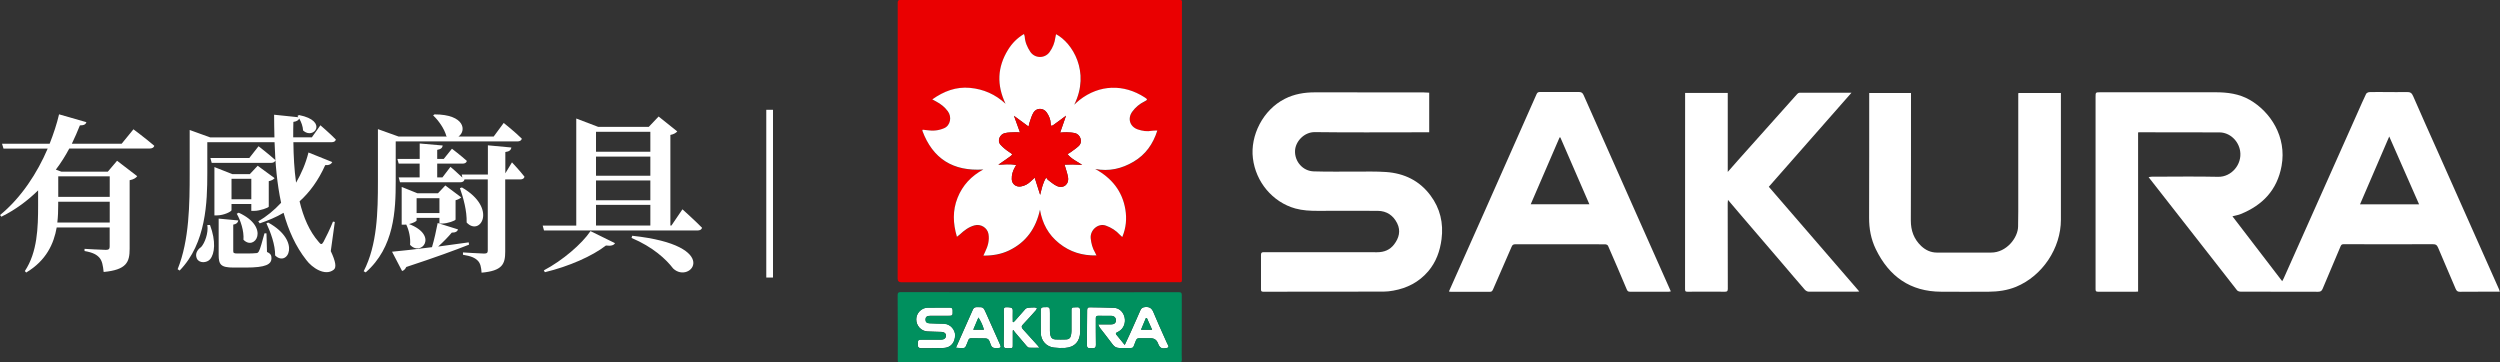
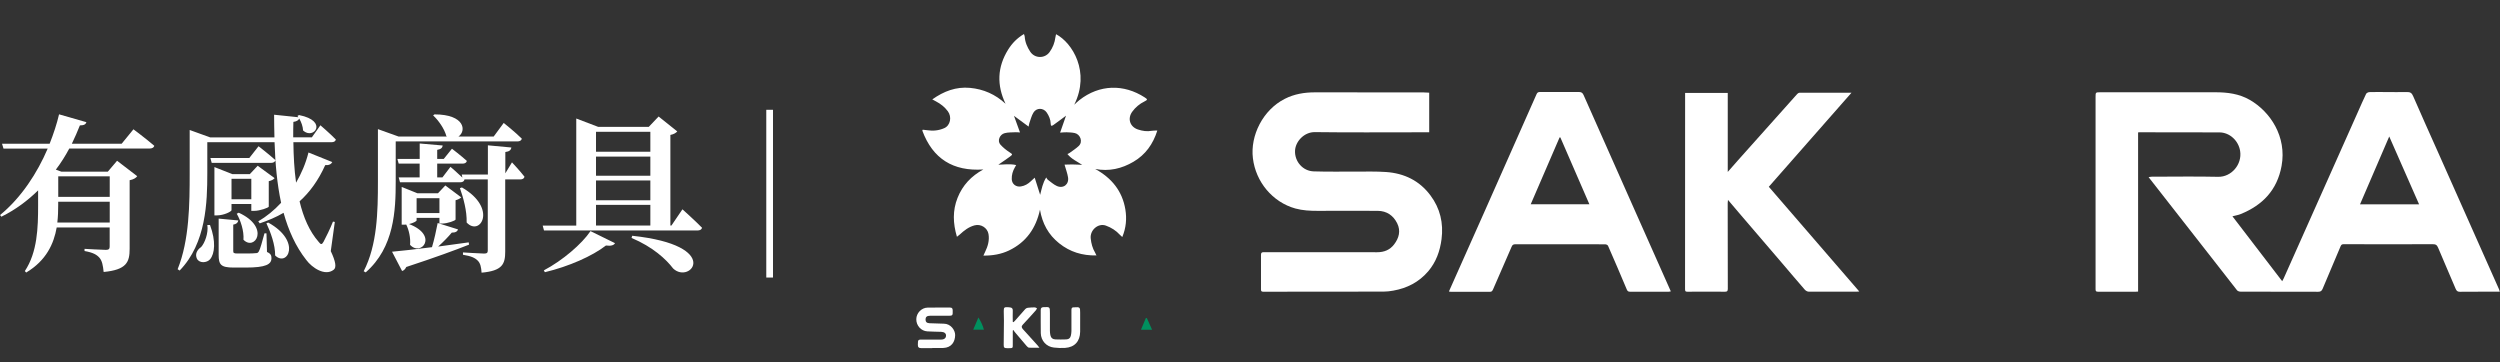
<svg xmlns="http://www.w3.org/2000/svg" id="_圖層_2" viewBox="0 0 435.61 63.16">
  <rect x="0" y="0" width="435.61" height="63.16" fill="#333333" stroke="none" />
  <defs>
    <style>.cls-1{fill:#00905e;}.cls-2{fill:#ed0000;}.cls-3{fill:#ea0001;}.cls-4{fill:#fff;}</style>
  </defs>
  <g id="_圖片">
    <g>
      <g>
        <path class="cls-4" d="M23.24,22.52s2.28,1.7,3.65,2.89c-.09,.32-.41,.47-.82,.47H12.07c-.67,1.26-1.43,2.48-2.34,3.68l.96,.35h8.1l1.61-1.9,3.51,2.69c-.2,.29-.64,.58-1.32,.7v11.96c0,2.31-.53,3.65-4.53,4.03-.12-1.14-.26-1.93-.73-2.48-.47-.53-1.11-.91-2.6-1.17v-.38s3.1,.18,3.74,.18c.5,0,.64-.2,.64-.58v-3.33H9.88c-.5,2.84-1.81,5.76-5.32,7.86l-.23-.26c2.19-3.3,2.31-7.54,2.31-11.46v-2.6c-1.81,1.78-3.92,3.36-6.4,4.59l-.23-.29c3.71-3.04,6.49-7.34,8.3-11.58H.61l-.26-.85H8.65c.7-1.78,1.26-3.48,1.64-5.12l4.77,1.37c-.12,.35-.38,.56-1.14,.56-.41,1.05-.88,2.1-1.4,3.19h8.68l2.05-2.51Zm-4.12,16.25v-3.62H10.14v.61c0,.96-.03,1.96-.15,3.01h9.12Zm-8.97-8.04v3.57h8.97v-3.57H10.14Z" />
        <path class="cls-4" d="M57.62,43.72c.88,1.87,1.05,2.92,.5,3.3-1.49,1.14-3.74-.35-4.76-1.73-1.84-2.34-3.1-5.15-3.95-8.21-1.29,.76-2.69,1.34-4.15,1.84l-.26-.35c1.4-.82,2.78-1.93,3.98-3.24-.7-3.27-1.02-6.78-1.14-10.55h-11.72v5.41c0,4.97-.18,12.19-4.82,16.95l-.35-.23c2.05-5.06,2.1-11.43,2.1-16.72v-7.54l3.57,1.29h11.2c-.03-1.32-.06-2.63-.06-3.95l4.24,.44-.18-.23,.29-.15c5.17,1.02,2.54,4.39,.7,2.69-.03-.7-.32-1.49-.67-2.08-.12,.26-.41,.5-1.02,.58-.03,.88-.03,1.78-.03,2.69h3.25l1.49-2.1s1.7,1.46,2.69,2.48c-.06,.32-.35,.47-.76,.47h-6.64c.03,2.4,.15,4.76,.47,7.05,.91-1.58,1.67-3.3,2.16-5.26l4.15,1.67c-.18,.35-.56,.58-1.23,.53-1.2,2.66-2.69,4.71-4.47,6.31,.67,2.81,1.72,5.23,3.33,7.07,.38,.5,.56,.5,.85-.03,.41-.76,1.14-2.25,1.64-3.51l.32,.06-.7,5.06Zm-21.02-4.5c1.05,2.81,.82,5,0,5.96-.56,.64-1.84,.73-2.28-.09-.38-.79,0-1.55,.73-2.05,.61-.67,1.29-2.4,1.08-3.83h.47Zm8.45-13.74s1.81,1.4,2.95,2.43c-.09,.32-.38,.47-.79,.47h-10.32l-.23-.85h6.78l1.61-2.05Zm-4.71,11.14c0,.23-1.32,.91-2.54,.91h-.44v-8.42l3.13,1.23h3.04l1.37-1.46,2.95,2.16c-.15,.2-.53,.44-1.02,.53v4.44c-.03,.18-1.55,.73-2.51,.73h-.53v-1.2h-3.45v1.08Zm6.17,7.28c.67,.29,.79,.61,.79,1.08,0,1.08-.96,1.64-4.47,1.64h-2.13c-2.25,0-2.6-.53-2.6-2.22v-6.31l3.42,.32c-.06,.38-.32,.64-.88,.73v4.59c0,.35,.09,.44,.76,.44h1.67c.7,0,1.26-.03,1.49-.06,.29,0,.38-.06,.53-.29,.26-.41,.58-1.7,.99-3.16h.35l.09,3.24Zm-6.17-12.75v3.57h3.45v-3.57h-3.45Zm1.26,5.91c5.58,2.57,2.78,6.75,.82,4.71,.12-1.52-.5-3.39-1.17-4.53l.35-.18Zm5.14,1.72c5.9,3.27,3.33,7.83,1.2,5.73,.03-1.84-.79-4.06-1.52-5.61l.32-.12Z" />
        <path class="cls-4" d="M68.95,31.64c0,4.97-.23,11.46-5.23,15.82l-.35-.2c2.37-4.59,2.48-10.38,2.48-15.61v-9.15l3.6,1.29h8.45l-.12-.06c-.35-1.32-1.4-2.78-2.31-3.62l.23-.18c5.35,0,5.58,2.92,4.18,3.86h6.14l1.75-2.37s2.02,1.61,3.16,2.75c-.09,.32-.38,.47-.76,.47h-21.22v7.02Zm12.77,10.99c-2.37,.94-5.85,2.22-10.93,3.89-.18,.38-.41,.61-.73,.7l-1.75-3.36c1.43-.12,3.95-.41,6.96-.79,.38-1.26,.76-2.98,.99-4.21l3.54,1.11c-.09,.35-.44,.58-1.08,.56-.58,.7-1.46,1.61-2.37,2.43,1.7-.23,3.48-.47,5.32-.73l.06,.41Zm7.48-14.35s1.43,1.52,2.19,2.51c-.06,.32-.35,.47-.73,.47h-2.63v12.57c0,2.16-.47,3.36-4.12,3.68-.06-.94-.2-1.64-.67-2.1-.47-.47-1.11-.79-2.57-1.02v-.41s3.07,.2,3.68,.2c.5,0,.64-.15,.64-.53v-12.39h-4.09l.03,.03c-.06,.32-.35,.47-.76,.47h-10.47l-.23-.85h3.65v-2.4h-3.65l-.23-.82h3.89v-2.69l4.01,.35c-.06,.38-.26,.64-.96,.76v1.58h1.14l1.43-1.78s1.61,1.23,2.6,2.13c-.09,.32-.35,.47-.76,.47h-4.41v2.4h.91l1.4-1.84s1.17,.99,2.08,1.87l-.12-.53h4.56v-5.09l4.09,.38c-.06,.44-.35,.7-1.05,.79v3.71l1.17-1.93Zm-11.61,4.03l2.78,2.08c-.18,.18-.53,.38-.99,.5v3.36c-.03,.2-1.43,.7-2.31,.7h-.5v-.99h-3.98v.44c0,.15-.58,.47-1.32,.64,5.2,1.99,2.1,5.73,.18,3.62,.12-1.17-.2-2.6-.67-3.54-.15,.03-.26,.03-.41,.03h-.38v-6.58l2.75,1.11h3.57l1.29-1.37Zm-1.02,4.82v-2.6h-3.98v2.6h3.98Zm3.92-4.47c6.29,3.65,3.16,8.62,.82,6.11,.06-1.99-.56-4.27-1.17-5.99l.35-.12Z" />
        <path class="cls-4" d="M118.91,36.47s2.16,1.93,3.42,3.22c-.09,.32-.38,.47-.82,.47h-26.72l-.23-.85h5.85V20.65l3.83,1.46h8.8l1.72-1.81,3.25,2.6c-.2,.23-.58,.5-1.2,.61v15.79h.18l1.93-2.84Zm-24.15,10.64c3.27-1.72,6.64-4.62,8.13-6.84l4.27,2.1c-.18,.35-.67,.53-1.58,.41-2.37,1.84-6.46,3.65-10.64,4.65l-.18-.32Zm9.09-24.15v3.48h9.47v-3.48h-9.47Zm9.47,4.33h-9.47v3.33h9.47v-3.33Zm-9.47,4.15v3.45h9.47v-3.45h-9.47Zm0,7.86h9.47v-3.6h-9.47v3.6Zm6.31,1.78c15.9,1.7,10.11,8.57,7.13,5.7-1.23-1.61-3.51-3.74-7.25-5.32l.12-.38Z" />
        <path class="cls-4" d="M134.69,48.36h-1.17V19.13h1.17v29.23Z" />
      </g>
      <g>
        <path class="cls-4" d="M435.61,50.82c-.76,0-1.44,0-2.12,0-1.62,0-3.25,0-4.87,.02-.4,0-.57-.14-.73-.5-1.01-2.4-2.06-4.77-3.06-7.17-.2-.49-.44-.63-.96-.62-5.16,.02-10.32,.02-15.49,0-.28,0-.42,.07-.54,.35-1.04,2.48-2.1,4.95-3.14,7.43-.16,.37-.35,.51-.77,.51-4.51-.02-9.02,0-13.52-.02-.21,0-.5-.09-.62-.24-1.64-2.08-3.26-4.17-4.89-6.26-3.01-3.85-6.02-7.71-9.04-11.56-.47-.61-.95-1.21-1.48-1.89,.2-.03,.38-.08,.55-.08,3.86,0,7.71-.07,11.57,.02,2.29,.05,4.2-2.14,3.83-4.49-.28-1.8-1.81-3.24-3.61-3.25-4.65-.02-9.29-.01-13.94-.02-.06,0-.12,.01-.23,.02v27.74c-.17,0-.28,.02-.4,.02-2.2,0-4.4-.01-6.6,0-.34,0-.41-.12-.41-.42,0-11.16,0-22.33,0-33.49,0-.85,0-.84,.87-.84,6.68,0,13.36,0,20.04,0,2.08,0,4.12,.26,5.97,1.33,3.54,2.04,6.47,6.38,5.53,11.51-.77,4.19-3.3,6.84-7.15,8.39-.41,.17-.87,.23-1.41,.38,2.89,3.77,5.75,7.5,8.67,11.31,.11-.22,.2-.35,.26-.49,2.08-4.66,4.16-9.33,6.24-13.99,2.24-5.02,4.48-10.05,6.72-15.07,.46-1.03,.91-2.08,1.4-3.09,.08-.16,.37-.3,.57-.31,.94-.03,1.88-.01,2.82-.01,1.23,0,2.46,.03,3.69,0,.59-.02,.88,.14,1.12,.72,1.41,3.27,2.89,6.52,4.34,9.78,3.54,7.96,7.09,15.93,10.63,23.89,.05,.11,.07,.22,.13,.4Zm-19.3-27.04c-1.72,3.99-3.39,7.87-5.09,11.82h10.29c-1.73-3.94-3.44-7.82-5.2-11.82Z" />
        <path class="cls-4" d="M249.03,16.15v6.9c-.64,0-1.26,0-1.88,0-6.01,0-12.02,.05-18.03-.03-1.88-.03-3.41,1.64-3.47,3.26-.07,1.86,1.35,3.52,3.25,3.58,2.46,.08,4.92,.03,7.38,.04,1.75,0,3.5-.05,5.23,.07,3.17,.22,5.83,1.51,7.74,4.08,1.69,2.26,2.29,4.83,1.93,7.62-.27,2.08-.95,3.99-2.33,5.61-1.61,1.88-3.67,2.93-6.08,3.36-.55,.1-1.11,.17-1.67,.17-7,.01-14,.01-20.99,.02-.34,0-.4-.14-.39-.43,.01-2,.01-3.99,0-5.99,0-.35,.11-.47,.47-.47,6.59,0,13.18,0,19.76,.01,1.23,0,2.23-.4,2.97-1.37,.84-1.1,1.18-2.34,.54-3.65-.68-1.39-1.83-2.18-3.4-2.19-3.49-.03-6.98,0-10.47,0-1.31,0-2.6-.06-3.88-.41-3.99-1.11-6.91-4.65-7.4-8.76-.48-3.94,1.73-8.41,5.56-10.35,1.65-.84,3.41-1.13,5.24-1.13,6.3,0,12.6,0,18.9,.01,.33,0,.66,.03,1.03,.05Z" />
        <path class="cls-4" d="M252.47,50.78c.37-.82,.71-1.59,1.05-2.36,1.67-3.74,3.34-7.48,5-11.22,3.08-6.93,6.15-13.86,9.22-20.8,.11-.25,.27-.37,.55-.37,2.28,0,4.55,.01,6.83,0,.43,0,.63,.14,.81,.53,2.95,6.67,5.92,13.34,8.88,20,2.1,4.72,4.2,9.44,6.32,14.21-.14,.02-.25,.06-.36,.06-2.25,0-4.49,0-6.74,0-.3,0-.45-.09-.57-.38-1.07-2.55-2.16-5.09-3.27-7.62-.06-.14-.32-.26-.48-.26-1.32-.02-2.64-.01-3.96-.01-3.9,0-7.8,0-11.7,0-.33,0-.52,.09-.65,.41-1.07,2.48-2.16,4.96-3.24,7.44-.11,.25-.22,.44-.55,.44-2.26,0-4.52,0-6.78,0-.09,0-.17-.03-.34-.05Zm14.25-15.19h10.22c-1.71-3.93-3.39-7.79-5.06-11.65-.04,0-.08,0-.13,0-1.66,3.86-3.33,7.72-5.03,11.65Z" />
-         <path class="cls-4" d="M332.98,16.19c0,.62,0,1.23,0,1.83,0,6.81,0,13.61-.03,20.42,0,1.75,.54,3.22,1.81,4.43,.76,.71,1.65,1.13,2.7,1.14,3.16,0,6.32,0,9.47,0,2.71,.01,4.7-2.62,4.71-4.55,0-.86,.03-1.72,.03-2.58,0-6.84,0-13.68,0-20.51,0-.04,.01-.09,.03-.17h7.4v.48c0,7.2,0,14.4,0,21.6,0,4.97-3.22,9.8-7.83,11.7-1.52,.62-3.13,.84-4.77,.85-2.75,.02-5.5,.01-8.24,0-5.41-.01-9.1-2.66-11.41-7.41-.84-1.73-1.18-3.56-1.17-5.49,.03-7.11,.01-14.22,.02-21.33,0-.12,0-.24,0-.4h7.3Z" />
        <path class="cls-4" d="M308.21,32.55c5.24,6.07,10.47,12.12,15.76,18.24-.21,.02-.33,.03-.44,.03-2.79,0-5.59,.01-8.38,0-.23,0-.52-.17-.68-.35-1.33-1.52-2.62-3.06-3.93-4.59-2.49-2.91-4.99-5.82-7.48-8.73-.64-.74-1.27-1.49-1.97-2.32-.02,.25-.05,.4-.05,.56,0,4.98,0,9.95,.02,14.93,0,.4-.11,.52-.51,.51-2.16-.02-4.31-.01-6.47,0-.29,0-.47,0-.47-.4,.01-11,.01-21.99,.01-32.99v-1.25h7.43v13.77c.64-.73,1.18-1.35,1.73-1.97,3.46-3.88,6.91-7.75,10.38-11.62,.1-.11,.28-.21,.42-.21,2.96-.01,5.92,0,9.03,0-4.84,5.51-9.61,10.94-14.41,16.39Z" />
      </g>
      <g>
-         <path class="cls-3" d="M181.17,49.18c-8.05,0-16.09,0-24.14,0q-.62,0-.62-.63c0-14.95,0-29.89,.01-44.84,0-1.09,.01-2.18,0-3.27,0-.39,.17-.45,.5-.45,2.81,0,5.62,0,8.43,0,13.21,0,26.41,0,39.62,0,1.18,0,.97-.1,.97,1,0,15.73,0,31.47,0,47.2,0,1.17,.12,.98-.99,.98-7.92,0-15.85,0-23.77,0Zm-18.75-31.85c.31,.17,.5,.27,.7,.38,.8,.42,1.5,.97,2.04,1.7,.74,1.01,.44,2.49-.62,2.95-.96,.42-1.95,.52-2.98,.36-.26-.04-.52-.06-.78-.09-.02,.06-.04,.11-.06,.17,1.81,4.89,5.36,7.11,10.63,6.76-2.09,1.13-3.62,2.75-4.49,4.94-.88,2.21-.82,4.44-.11,6.79,.21-.17,.36-.28,.5-.4,.75-.7,1.55-1.31,2.56-1.59,1.09-.29,2.25,.41,2.44,1.51,.19,1.1-.11,2.12-.59,3.11-.09,.18-.17,.37-.3,.65,1.61,.01,3.08-.23,4.45-.89,3.01-1.44,4.72-3.88,5.41-7.11,.41,2.37,1.47,4.35,3.35,5.86,1.88,1.5,4.02,2.16,6.49,2.11-.11-.24-.16-.37-.23-.48-.46-.77-.68-1.61-.77-2.49-.15-1.47,1.31-2.71,2.64-2.23,.94,.34,1.77,.86,2.45,1.61,.1,.11,.23,.21,.41,.38,.66-1.61,.8-3.2,.54-4.79-.53-3.23-2.41-5.49-5.26-7.07,2.41,.47,4.63-.06,6.68-1.26,2.08-1.23,3.4-3.07,4.15-5.44-.38,.02-.68,0-.97,.05-.83,.15-1.64,.03-2.42-.23-1.4-.47-1.86-1.91-.98-3.1,.56-.77,1.28-1.37,2.14-1.79,.54-.27,.55-.36,.04-.69-3.65-2.37-7.9-2.28-11.39,.46-.32,.25-.6,.54-.9,.81,2.83-5.71-.32-10.79-3.17-12.29-.04,.18-.09,.35-.11,.53-.12,.95-.46,1.81-1.02,2.59-.84,1.16-2.56,1.13-3.36-.06-.54-.8-.91-1.67-.97-2.65,0-.12-.07-.25-.13-.44-1.19,.71-2.08,1.63-2.76,2.72-1.89,3.04-2,6.19-.45,9.43-1.76-1.64-3.83-2.56-6.2-2.77-2.43-.22-4.55,.57-6.58,2.02Z" />
        <path class="cls-4" d="M162.43,17.33c2.04-1.45,4.16-2.24,6.58-2.02,2.37,.22,4.43,1.13,6.2,2.77-1.55-3.25-1.44-6.39,.45-9.43,.68-1.1,1.57-2.02,2.76-2.72,.06,.2,.12,.32,.13,.44,.06,.98,.44,1.85,.97,2.65,.8,1.19,2.52,1.21,3.36,.06,.56-.77,.9-1.64,1.02-2.59,.02-.17,.07-.34,.11-.53,2.85,1.5,6,6.58,3.17,12.29,.3-.27,.58-.56,.9-.81,3.49-2.74,7.74-2.83,11.39-.46,.52,.33,.5,.42-.04,.69-.86,.42-1.58,1.02-2.14,1.79-.87,1.19-.42,2.63,.98,3.1,.78,.26,1.59,.39,2.42,.23,.29-.05,.59-.03,.97-.05-.75,2.37-2.06,4.21-4.15,5.44-2.05,1.21-4.27,1.73-6.68,1.26,2.86,1.57,4.73,3.84,5.26,7.07,.26,1.6,.13,3.18-.54,4.79-.18-.17-.3-.27-.41-.38-.68-.75-1.51-1.27-2.45-1.61-1.33-.48-2.79,.77-2.64,2.23,.09,.88,.31,1.72,.77,2.49,.07,.11,.11,.24,.23,.48-2.47,.05-4.61-.61-6.49-2.11-1.89-1.5-2.95-3.48-3.35-5.86-.7,3.23-2.4,5.67-5.41,7.11-1.37,.65-2.83,.9-4.45,.89,.13-.28,.21-.47,.3-.65,.48-.98,.78-2.01,.59-3.11-.19-1.1-1.35-1.81-2.44-1.51-1.01,.27-1.81,.89-2.56,1.59-.14,.13-.29,.23-.5,.4-.7-2.35-.77-4.58,.11-6.79,.87-2.19,2.4-3.81,4.49-4.94-5.27,.35-8.82-1.87-10.63-6.76,.02-.06,.04-.11,.06-.17,.26,.03,.52,.05,.78,.09,1.03,.16,2.03,.06,2.98-.36,1.06-.46,1.37-1.95,.62-2.95-.54-.73-1.24-1.28-2.04-1.7-.2-.11-.39-.21-.7-.38Zm15.3,5.75c-.35-.02-.55-.05-.74-.04-.64,.04-1.31,0-1.92,.16-.89,.22-1.33,1.35-.77,1.98,.46,.52,1.03,.98,1.62,1.36,.51,.34,.58,.36,.07,.74-.69,.51-1.4,.98-2.04,1.42,.95-.02,2.01-.19,3.11,.06-.11,.19-.16,.29-.22,.39-.37,.64-.58,1.33-.55,2.08,.04,.85,.74,1.39,1.59,1.26,.69-.11,1.25-.44,1.74-.91,.18-.17,.36-.34,.67-.62,.34,1.06,.63,1.99,.95,2.99,.27-1.03,.43-2.04,1.06-3.03,.12,.18,.16,.31,.25,.38,.52,.38,1.01,.84,1.58,1.1,1.14,.53,2.17-.27,1.97-1.5-.12-.72-.38-1.41-.61-2.21,.45-.01,.96-.04,1.46-.03,.51,0,1.02,.04,1.62,.07-.92-.61-1.88-1.02-2.58-1.89,.15-.07,.28-.11,.38-.19,.53-.39,1.1-.75,1.58-1.2,.81-.75,.27-2.05-.66-2.26-.47-.11-.96-.12-1.44-.14-.32-.01-.65,.03-1.13,.06,.39-1.12,.74-2.11,1.03-2.95-.65,.48-1.42,1.07-2.2,1.62-.34,.24-.46,.17-.47-.23-.02-.72-.3-1.36-.69-1.94-.58-.85-1.79-.87-2.32,.02-.33,.54-.48,1.19-.7,1.79-.06,.16-.07,.34-.14,.64-.93-.69-1.78-1.31-2.55-1.88,.32,.88,.66,1.83,1.05,2.9Z" />
        <g>
-           <path class="cls-4" d="M195.98,60.11c.33-.71,.64-1.35,.93-1.99,.61-1.35,1.21-2.7,1.8-4.06,.17-.4,.41-.52,.86-.56,.76-.06,1.14,.24,1.42,.92,.66,1.6,1.38,3.18,2.09,4.77,.15,.33,.3,.66,.46,.98,.15,.29,.06,.41-.24,.47-.91,.17-1.21,.01-1.53-.82q-.33-.88-1.28-.88c-.67,0-1.34,0-2,0-.29,0-.43,.11-.56,.4-.66,1.54-.16,1.25-1.82,1.32-.05,0-.09,0-.14,0-1.66,0-1.65,0-2.62-1.33-.54-.74-1.13-1.46-1.69-2.19-.12-.15-.18-.35-.31-.61,.83,0,1.54,0,2.25,0,.52,0,.81-.23,.85-.63,.05-.48-.27-.85-.78-.86-.77-.02-1.55,0-2.32-.01-.33,0-.41,.14-.41,.44,0,1.54-.01,3.08,.02,4.63,0,.45-.15,.57-.57,.58-1,.02-1.01,0-1-.99,.03-1.87,.04-3.75,.04-5.62,0-.4,.12-.54,.52-.52,1.39,.04,2.79,.02,4.18,.09,.94,.05,1.64,.76,1.84,1.73,.2,.95-.22,1.93-1.02,2.38-.11,.06-.21,.12-.32,.17-.22,.1-.25,.24-.09,.42,.02,.02,.04,.05,.06,.07,.44,.54,.87,1.08,1.39,1.71Zm3.85-4.69c-.05,0-.11,0-.16,0-.27,.65-.55,1.3-.85,2.03h1.93c-.32-.71-.62-1.38-.91-2.04Z" />
          <path class="cls-4" d="M162.44,60.66c-.64,0-1.27,0-1.91,0-.42,0-.61-.15-.6-.59,.02-.92,0-.91,.94-.9,1.03,0,2.06,.01,3.1,0,.56,0,.87-.27,.87-.71,0-.37-.3-.62-.84-.64-.8-.03-1.61-.03-2.41-.08-1.1-.06-1.95-1.01-1.93-2.13,.01-1.05,.9-1.99,1.96-2.01,1.3-.03,2.61,0,3.91-.01,.36,0,.46,.15,.47,.49,.02,.94,.03,.94-.92,.94-1.02,0-2.03,0-3.05,0-.5,0-.74,.2-.76,.59-.02,.45,.19,.69,.68,.71,.83,.03,1.67,.07,2.5,.08,1.21,0,1.99,1.13,1.98,1.99-.02,1.19-.64,2.18-2.06,2.24-.64,.03-1.27,0-1.91,0h0Z" />
-           <path class="cls-4" d="M166.57,60.58c.51-1.15,.98-2.21,1.45-3.27,.5-1.12,1-2.23,1.49-3.35,.13-.3,.33-.43,.66-.44,1.16-.02,1.17-.03,1.64,1.03,.82,1.83,1.64,3.67,2.45,5.5,.2,.45,.13,.58-.35,.6-.18,0-.36,0-.55,0-.35-.02-.57-.16-.7-.52-.41-1.18-.42-1.18-1.65-1.18-.59,0-1.18,0-1.77-.01-.27,0-.43,.08-.51,.34-.08,.23-.18,.45-.27,.67-.28,.7-.31,.72-1.06,.71-.25,0-.51-.04-.83-.07Zm3.02-3.13h1.86c-.2-.74-.51-1.4-.96-2.12-.32,.75-.59,1.38-.9,2.12Z" />
          <path class="cls-4" d="M188.21,56.08c0,.57,0,1.15,0,1.72-.02,1.67-.96,2.71-2.62,2.82-.65,.04-1.31,.02-1.95-.06-1.31-.14-2.26-1.19-2.29-2.51-.03-1.35,0-2.69-.01-4.04,0-.35,.16-.48,.5-.49,1.1-.05,1.1-.05,1.1,1.03,0,1.03,0,2.06,0,3.09,0,.25,.03,.51,.08,.76,.09,.45,.39,.72,.85,.74,.64,.03,1.27,.02,1.91,0,.45-.01,.74-.26,.82-.7,.05-.25,.09-.51,.09-.76,0-1.23,.01-2.45,0-3.68,0-.3,.09-.46,.4-.45,.03,0,.06,0,.09,0,.98-.07,1.04-.02,1.03,.93,0,.27,0,.54,0,.82,0,.26,0,.51,0,.77h0Z" />
          <path class="cls-4" d="M176.57,56.15c.09-.09,.2-.16,.28-.26,.6-.68,1.19-1.37,1.8-2.04,.1-.11,.27-.2,.42-.22,.41-.05,.82-.07,1.22-.07,.13,0,.26,.1,.4,.15-.06,.11-.1,.25-.18,.34-.75,.83-1.49,1.68-2.26,2.48-.31,.32-.27,.55,0,.84,.86,.94,1.71,1.88,2.56,2.83,.08,.09,.16,.2,.31,.39-.68,0-1.25,.02-1.81-.01-.15,0-.31-.17-.43-.3-.7-.81-1.4-1.63-2.09-2.46-.08-.09-.12-.21-.18-.31-.05,.03-.1,.06-.14,.09,0,.79,0,1.58,0,2.37,.01,.69,.02,.69-.69,.7-.09,0-.18,0-.27,0-.51,0-.63-.1-.62-.6,0-1.39,.04-2.78,.04-4.17,0-.56-.03-1.12-.03-1.68,0-.66,.07-.72,.74-.69,.11,0,.21,.02,.32,.03,.36,.03,.53,.19,.51,.58-.03,.65,0,1.3,0,1.94,.04,.02,.07,.04,.11,.06Z" />
        </g>
-         <path class="cls-2" d="M177.73,23.08c-.39-1.07-.73-2.03-1.05-2.9,.77,.57,1.62,1.19,2.55,1.88,.06-.3,.08-.48,.14-.64,.22-.6,.38-1.25,.7-1.79,.53-.88,1.74-.86,2.32-.02,.4,.58,.67,1.21,.69,1.94,.01,.4,.13,.47,.47,.23,.79-.55,1.55-1.14,2.2-1.62-.29,.83-.64,1.83-1.03,2.95,.48-.03,.81-.08,1.13-.06,.48,.02,.97,.04,1.44,.14,.93,.21,1.47,1.51,.66,2.26-.48,.45-1.05,.81-1.58,1.2-.1,.07-.23,.11-.38,.19,.7,.88,1.66,1.29,2.58,1.89-.59-.03-1.1-.06-1.62-.07-.5,0-1.01,.02-1.46,.03,.22,.8,.49,1.49,.61,2.21,.2,1.24-.83,2.03-1.97,1.5-.57-.27-1.06-.72-1.58-1.1-.09-.07-.13-.19-.25-.38-.64,.99-.8,2-1.06,3.03-.32-1-.62-1.93-.95-2.99-.31,.29-.5,.45-.67,.62-.49,.47-1.05,.8-1.74,.91-.85,.13-1.55-.41-1.59-1.26-.03-.74,.17-1.43,.55-2.08,.06-.1,.12-.21,.22-.39-1.11-.25-2.16-.09-3.11-.06,.64-.44,1.35-.91,2.04-1.42,.51-.38,.45-.41-.07-.74-.59-.39-1.16-.84-1.62-1.36-.56-.63-.12-1.76,.77-1.98,.62-.15,1.28-.12,1.92-.16,.19-.01,.39,.02,.74,.04Z" />
+         <path class="cls-2" d="M177.73,23.08Z" />
        <g>
-           <path class="cls-1" d="M181.13,63.15c-8.05,0-16.09,0-24.14,0-.58,0-.56-.02-.56-.58,.02-1.86,0-3.72,0-5.58,0-1.86,0-3.72-.02-5.58,0-.41,.15-.51,.54-.51,10.63,.02,21.25,.03,31.88,.03,5.53,0,11.05,0,16.58-.02,.42,0,.51,.16,.51,.53-.01,3.15,0,6.29-.01,9.44,0,.59-.02,1.18,.02,1.77,.02,.41-.15,.51-.53,.51-5.59-.01-11.17-.01-16.76-.01-2.5,0-5.01,0-7.51,0Zm14.85-3.04c-.51-.63-.95-1.17-1.39-1.71-.02-.02-.04-.05-.06-.07-.16-.18-.13-.32,.09-.42,.11-.05,.21-.11,.32-.17,.79-.44,1.21-1.42,1.02-2.38-.2-.97-.9-1.68-1.84-1.73-1.39-.07-2.79-.05-4.18-.09-.4-.01-.52,.13-.52,.52,0,1.87-.01,3.75-.04,5.62-.01,.99,0,1.01,1,.99,.42,0,.58-.13,.57-.58-.03-1.54,0-3.08-.02-4.63,0-.3,.08-.44,.41-.44,.77,.02,1.55,0,2.32,.01,.5,.01,.82,.38,.78,.86-.04,.4-.33,.63-.85,.63-.71,0-1.42,0-2.25,0,.13,.26,.19,.45,.31,.61,.56,.73,1.15,1.45,1.69,2.19,.97,1.33,.96,1.33,2.62,1.33,.05,0,.09,0,.14,0,1.66-.06,1.16,.22,1.82-1.32,.13-.29,.27-.41,.56-.4,.67,0,1.34,0,2,0q.94,0,1.28,.88c.32,.84,.62,1,1.53,.82,.3-.06,.39-.18,.24-.47-.17-.32-.32-.65-.46-.98-.7-1.59-1.43-3.17-2.09-4.77-.28-.68-.66-.98-1.42-.92-.44,.04-.68,.16-.86,.56-.58,1.36-1.19,2.71-1.8,4.06-.29,.64-.6,1.28-.93,1.99Zm-33.54,.55h0c.64,0,1.28,.02,1.91,0,1.42-.06,2.04-1.05,2.06-2.24,.02-.86-.76-1.98-1.98-1.99-.83,0-1.67-.04-2.5-.08-.48-.02-.7-.26-.68-.71,.02-.39,.26-.58,.76-.59,1.02,0,2.03,0,3.05,0,.95,0,.94,0,.92-.94,0-.34-.11-.5-.47-.49-1.3,.01-2.61-.01-3.91,.01-1.06,.02-1.95,.96-1.96,2.01-.01,1.12,.84,2.07,1.93,2.13,.8,.04,1.61,.05,2.41,.08,.53,.02,.84,.26,.84,.64,0,.44-.31,.7-.87,.71-1.03,0-2.06,0-3.1,0-.93,0-.92-.01-.94,.9,0,.44,.19,.6,.6,.59,.64-.01,1.27,0,1.91,0Zm4.13-.08c.32,.03,.58,.06,.83,.07,.75,.01,.78-.01,1.06-.71,.09-.22,.19-.44,.27-.67,.09-.25,.24-.34,.51-.34,.59,.02,1.18,.01,1.77,.01,1.23,0,1.25,0,1.65,1.18,.12,.36,.35,.5,.7,.52,.18,0,.36,0,.55,0,.48-.02,.55-.15,.35-.6-.82-1.83-1.63-3.67-2.45-5.5-.47-1.06-.48-1.05-1.64-1.03-.33,0-.53,.14-.66,.44-.49,1.12-.99,2.24-1.49,3.35-.47,1.06-.94,2.12-1.45,3.27Zm21.65-4.5h0c0-.26,0-.51,0-.77,0-.27,0-.54,0-.82,0-.96-.06-1.01-1.03-.93-.03,0-.06,0-.09,0-.31,0-.4,.15-.4,.45,.01,1.23,.01,2.45,0,3.68,0,.25-.04,.51-.09,.76-.09,.44-.38,.69-.82,.7-.64,.02-1.27,.03-1.91,0-.46-.02-.76-.29-.85-.74-.05-.25-.08-.51-.08-.76,0-1.03,0-2.06,0-3.09,0-1.09,0-1.08-1.1-1.03-.33,.01-.5,.14-.5,.49,.01,1.35-.01,2.69,.01,4.04,.03,1.32,.98,2.36,2.29,2.51,.64,.07,1.3,.1,1.95,.06,1.66-.11,2.6-1.15,2.62-2.82,0-.57,0-1.15,0-1.72Zm-11.64,.07s-.07-.04-.11-.06c0-.65-.02-1.3,0-1.94,.02-.39-.15-.56-.51-.58-.11,0-.21-.02-.32-.03-.67-.03-.74,.02-.74,.69,0,.56,.03,1.12,.03,1.68,0,1.39-.04,2.78-.04,4.17,0,.5,.12,.6,.62,.6,.09,0,.18,0,.27,0,.71,0,.7,0,.69-.7-.01-.79,0-1.58,0-2.37,.05-.03,.1-.06,.14-.09,.06,.1,.1,.22,.18,.31,.69,.82,1.39,1.64,2.09,2.46,.11,.13,.28,.29,.43,.3,.56,.04,1.13,.01,1.81,.01-.15-.19-.22-.3-.31-.39-.85-.94-1.7-1.89-2.56-2.83-.27-.3-.32-.52,0-.84,.78-.81,1.52-1.65,2.26-2.48,.08-.09,.12-.23,.18-.34-.13-.05-.26-.15-.4-.15-.41,0-.82,.02-1.22,.07-.15,.02-.32,.11-.42,.22-.61,.67-1.2,1.36-1.8,2.04-.08,.1-.19,.17-.28,.26Z" />
          <path class="cls-1" d="M199.83,55.41c.3,.67,.6,1.33,.91,2.04h-1.93c.31-.73,.58-1.38,.85-2.03,.05,0,.11,0,.16,0Z" />
          <path class="cls-1" d="M169.58,57.44c.31-.74,.58-1.37,.9-2.12,.45,.72,.76,1.38,.96,2.12h-1.86Z" />
        </g>
      </g>
    </g>
  </g>
</svg>